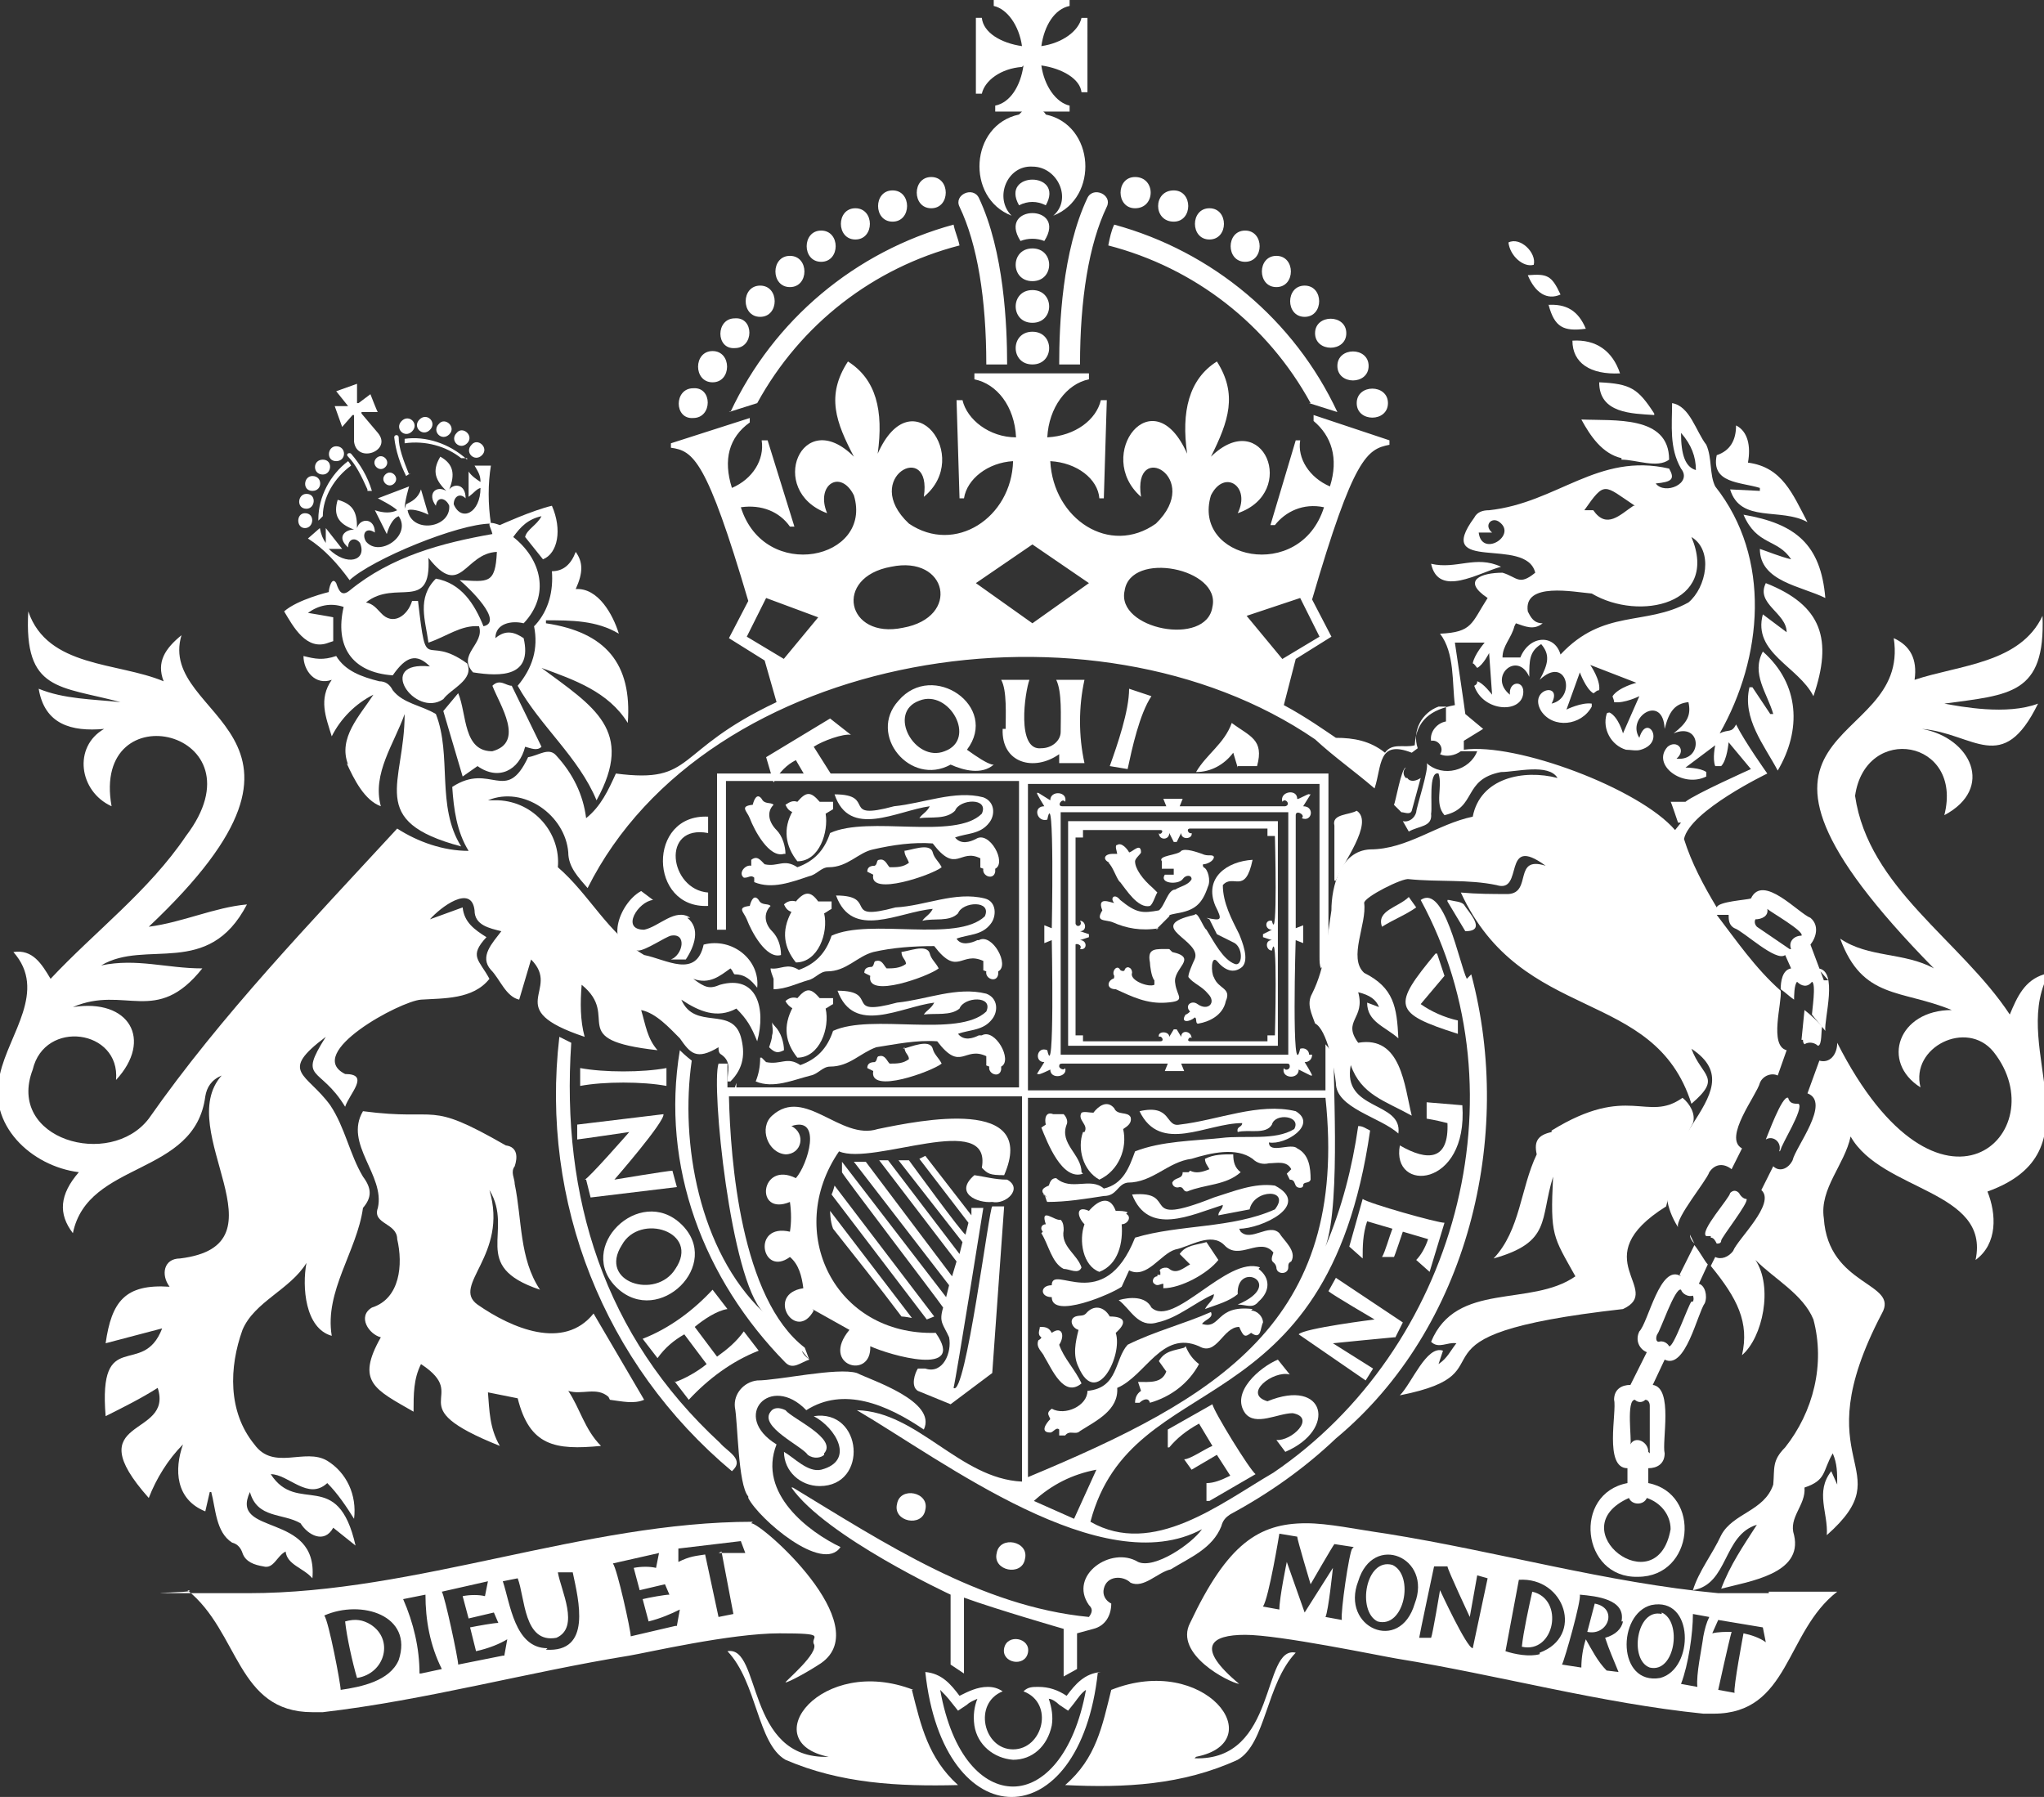
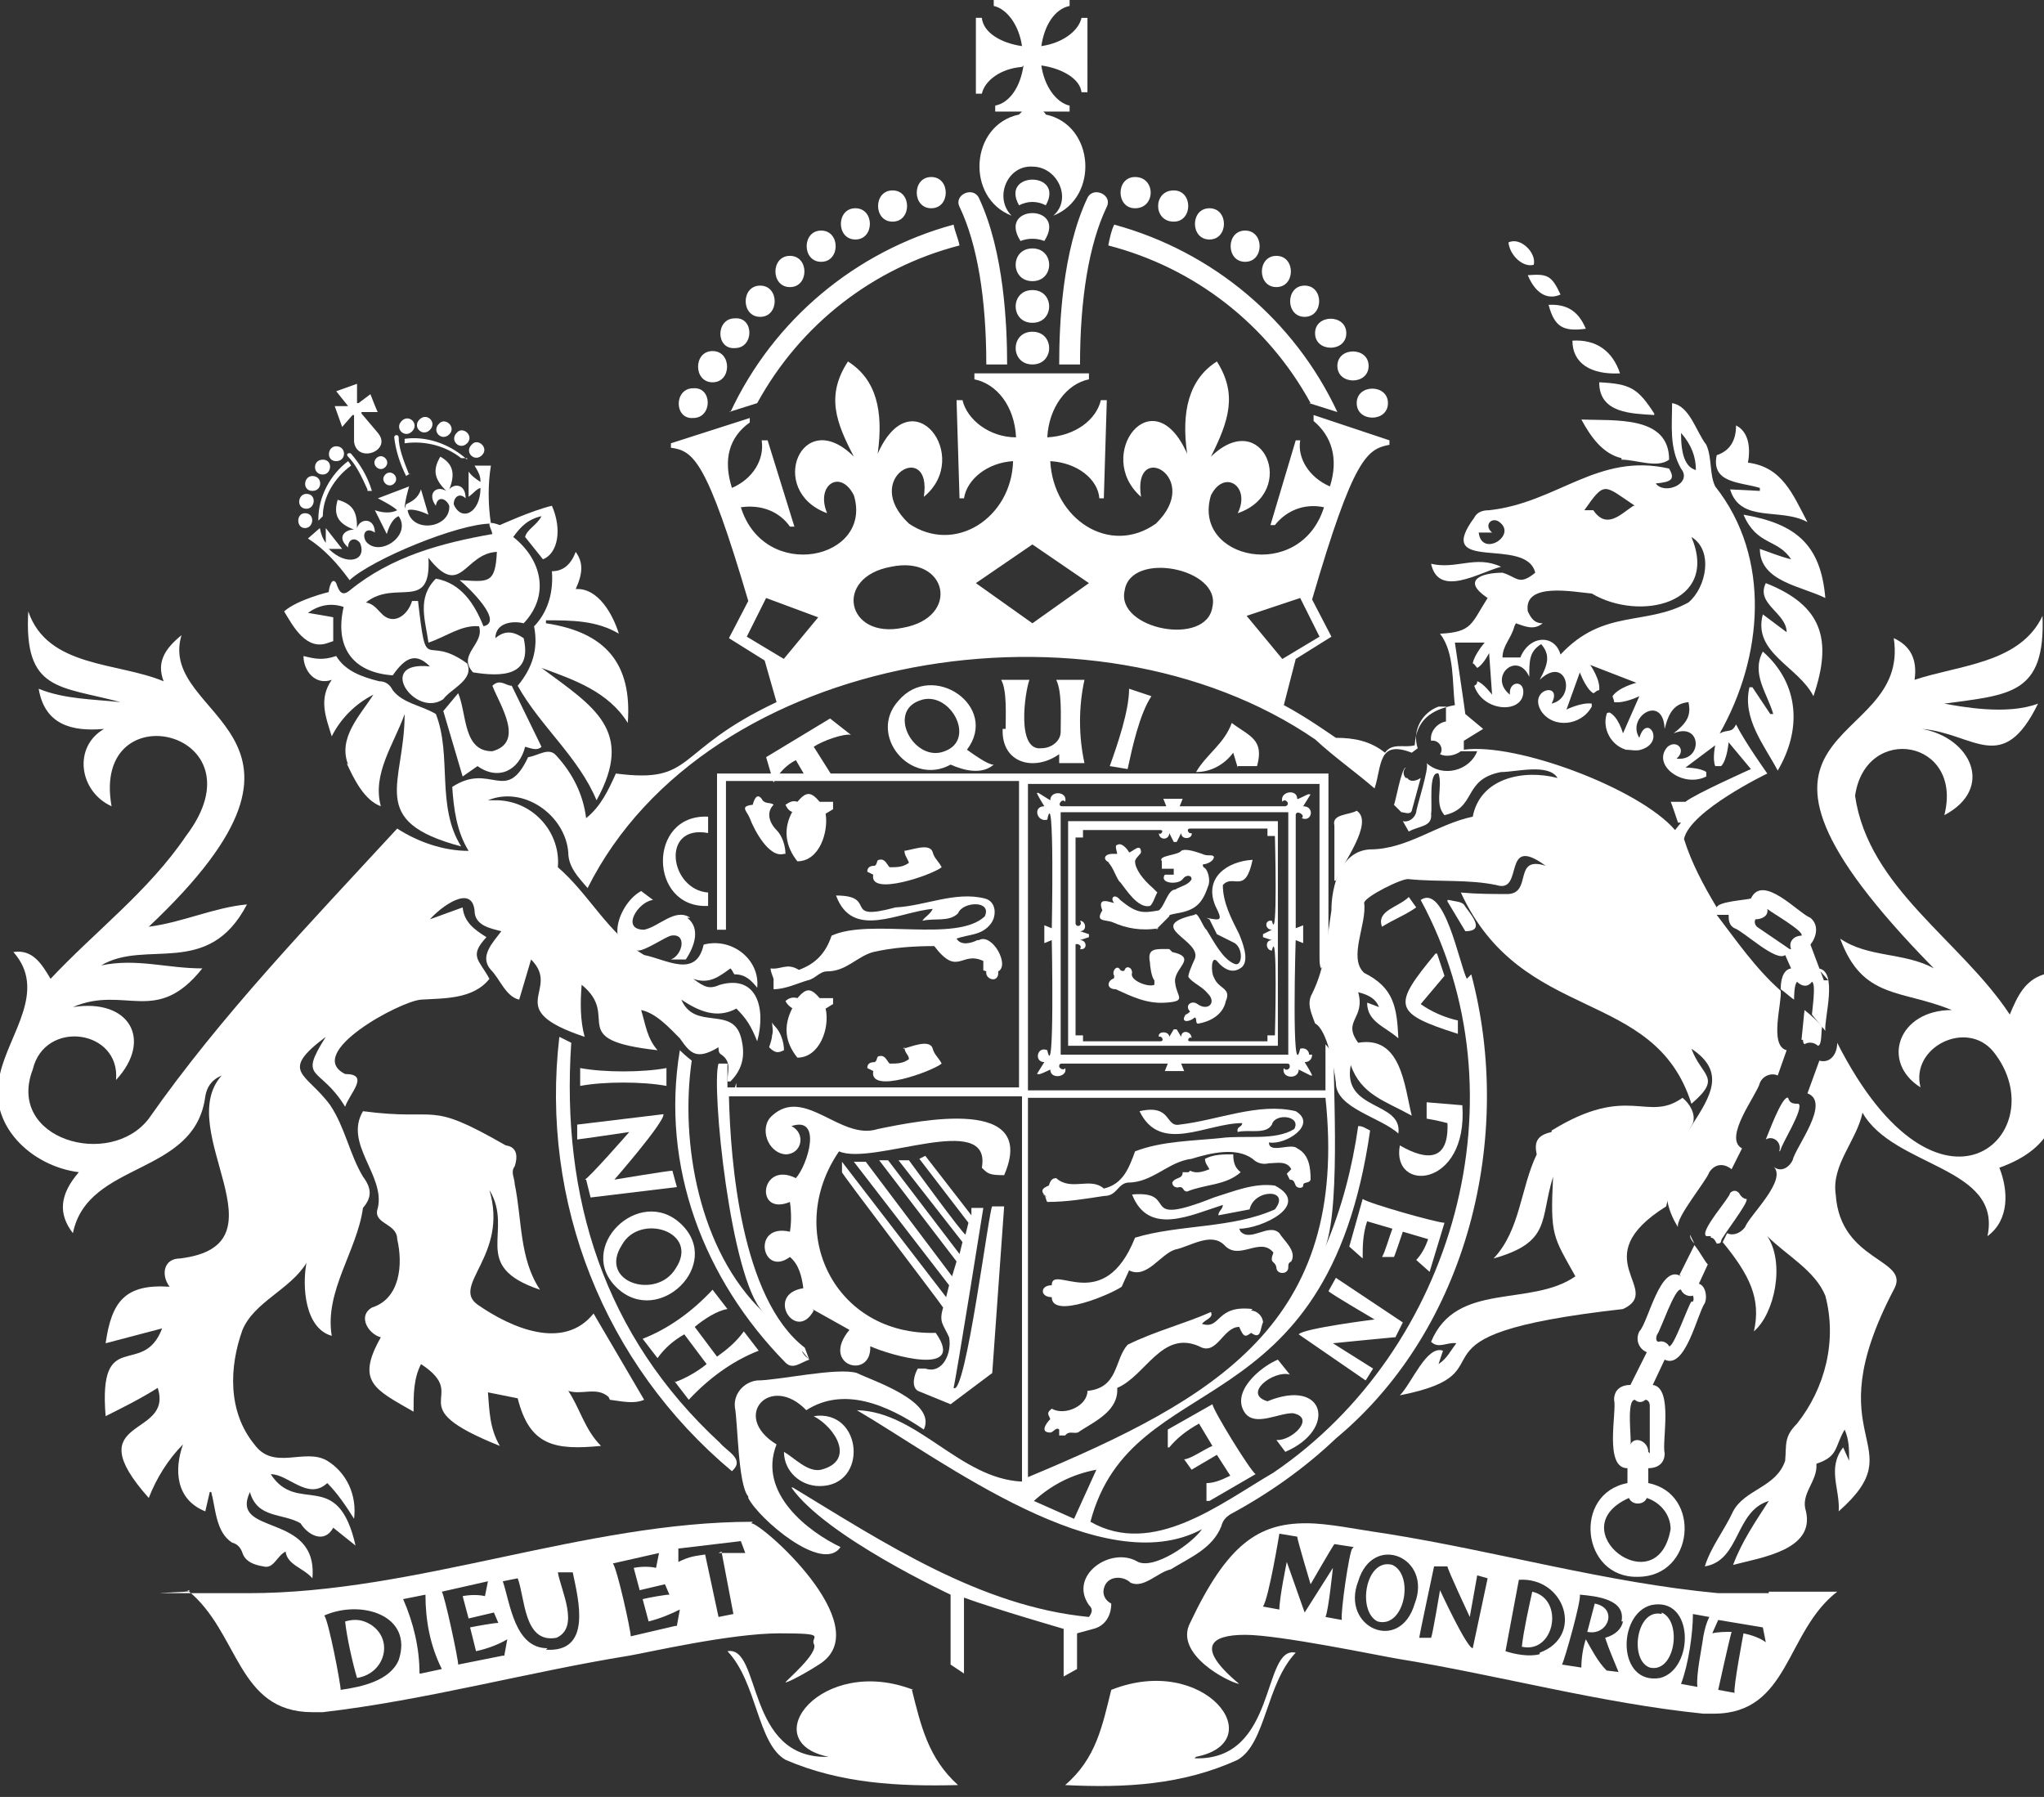
<svg xmlns="http://www.w3.org/2000/svg" id="Layer_1" width="137.4" height="120.8" version="1.1" viewBox="0 0 137.4 120.8">
  <rect x="0" y="0" width="137.4" height="120.8" fill="#333333" stroke="none" />
  <defs>
    <style>
      .st0 {
        fill: #fff;
      }
    </style>
  </defs>
  <path class="st0" d="M122.9,65.9h-.3s-.9-2.4-.9-2.4c.4-.5.6-1.3,0-1.8-.8-.3-3.2-3-4-1.3-.3.1-2.2.2-2.3.6-.9-1.5-1.7-3-2.2-4.6.4-1.9,5.6-4.4,5.6-4.4,0,0-1.5-2.1-2.1-3.3-.3.6-.5.3-1.1.6,2.9-5.1,3.5-11.8-.3-16.6-.4-.8-.2-1.9-.6-2.8-.7-.9-1.1-2.6-2.3-2.8,0,1.5-.2,3,.6,4.4.8,1-1.1,1.8-1.7,1,1.1-.1,1.3-.3.9-1-4.8-1.1-7.5,2.3-12.1,2.8-.4,0-.8.1-1,.5-2.8,3.8,3.5,1.2,4.1,3.7-1.1.9-1.2.3-2.2,0-1.4,0-2.8.5-1,1.7-1.1,1.7-1,2.3-3.2,2.4,1,1.3.8,3.3,1,4.8-1.6.3-2.6,1-2.7,2.7-.7.2-1.5-.2-2,.5-1-.8-2.1-1-3.3-1-.6-.4-2-1.4-3.5-2.2l.8-3.1,2.4-1.5-1.3-2.5c2.8-9.6,3.7-10.1,5.2-10.4v-.3c0,0-5.1-1.7-5.1-1.7v.4c1.2,1,1.7,2.5,1.1,4.4-1.4-.6-2.2-1.9-2-3.1h-.3c0,0-1.7,5.7-1.7,5.7h.3c.7-.9,1.9-1.5,3.3-1.2-1.6,5.1-8.9,3.5-7.6-.8.9-1.8,2.7-.6,1.8,1.2,4.1-1.4,1.7-7.2-1.8-3.8,1.2-2.4,1.8-4.2.4-6.4-1.9,1.2-2.4,3.4-2,6.2-2.3-5.2-6.3.1-3.1,2.9-.6-3.9,4.2-1.3,1,1.8-3.1,2.2-6.9-.3-7.1-4.2,1.8.1,3.2,1.2,3.3,2.5h.3l.2-6.6h-.4c-.3,1.3-1.7,2.4-3.6,2.5.1-2,1.3-3.6,2.8-3.9v-.4h-7.7v.4c1.5.3,2.7,1.8,2.8,3.9-1.8,0-3.3-1.2-3.6-2.5h-.4l.2,6.6h.3c.2-1.3,1.6-2.4,3.3-2.5-.1,3.8-3.9,6.3-7,4.2-3.3-3.1,1.6-5.7,1-1.8,3.3-2.7-.8-8.1-3.1-2.9.4-2.9-.1-5-2-6.2-1.5,2.3-.8,4.1.4,6.4-3.5-3.5-5.9,2.3-1.8,3.8-.8-1.9.9-3,1.8-1.2,1.3,4.3-6,5.9-7.6.8,1.4-.2,2.6.3,3.3,1.3h.3c0,0-1.8-5.8-1.8-5.8h-.4c.2,1.3-.6,2.6-2,3.2-.6-1.9-.2-3.4,1.2-4.4v-.3c0,0-5.3,1.7-5.3,1.7v.3c1.5.2,2.4.8,5.2,10.3l-1.3,2.5,2.4,1.5.8,2.8h0s0,0,0,0c-7,3.3-5.4,5.5-10.8,4.8-.5,1.1-1,2.2-2,3-.2-1.6-.9-3-2-4.2-.5-.6-1.2,0-1.9.1-1.5,3.2-2.5.3-5.1,2,.1,1.5.3,3,1.1,4.3-1.7,0-3.4-.6-4.8-1.5-5.8,6.3-11.8,12.5-16.7,19.5-2.6,3.4-9.6,1.4-7.8-3.3.8-3.4,5.9-2.7,5.6.7,2.5-2.7.9-5.5-2.9-4.9,3.5-1.5,5.6,1.3,8.7-2.6-2.4,0-4.4-.7-6.8-.2,3-1.8,7.2.9,9.8-4.1-2.2.2-4.3,1.2-6.6,1.5,14-13.2.5-13.9,2.2-19.6-1.1.9-1.7,1.8-1.2,3.1-3.1-1.3-7.8-.9-9.1-4.7-.3,5.4,2.1,5,6.2,6.1-1.9-.2-3.8-.2-5.5-.9.4,2.4,2.2,2.9,4.4,2.7-2.1,1.2-1.7,4.2.5,5.2-1.4-7.8,10.4-5.1,5,2-2.5,3.7-6.1,6.4-9.1,9.6-.6-1-1.2-2-2.5-1.8,2.3,2.6-.3,5.5-.9,8.2-.9,3.4,2.1,6.2,5.3,6.6-1.3,1.5-1.4,2.8-.4,4.1,1-4.9,8.2-3.8,8.9-9.2.1-.6.4-1.1,1.1-1.4-3.3,3.7,4.6,11.4-2.8,12.3-1.1,0-1.3,1.1-.7,1.9-3-.2-3.9,1-4.3,3.8l3.8-1c-1.3,3.4-4.3-.2-3.8,5.9,1.2-.6,2.4-1.2,3.5-1.9,1.1,3.4-5.5,1.9-.6,7.4.5-1.3,1.3-2.6,2.3-3.6-.6,1.7-.5,3.7,1.5,4.5l.3-1.3h.1c.3,1.1.3,2.7,1.4,3.4.4.1.6.4.7.7.2.6.8.8,1.4.9.7.2.9-.7,1.5-1,.1.9,1.2,1.1,1.8,1.8.4-4.5-5.6-2.8-4.2-5.8.5,1.8,2.2,1.4,3.4,2.1.5.8,1.6,1.4,2.2.3l1.5,1.2c-1.2-5.3-3.9-2-5.7-4.8,1.2,0,2.5,1.8,3.8.6.7.7,1.3,1.6,1.8,2.4.2-1.6-.5-3.1-1.8-3.9-1.5-.9-3.6.7-4.9-1.1-1.8-2.2-1.7-5.2-.8-7.7.8-1.9,3.2-2.7,4.3-4.5-.3,1.6-.1,4.4,1.7,4.9-.5-3,1.7-5.7,2.1-8.6.6-.7.6-1.3,0-2.1-.9-1.5-1.2-3.3-2.2-4.8-1.6-2.2-3.5-2.2-.3-4.6-1.9,3-.4,1.9,1.3,4.7.3-.9,1.7-2.2,0-2.2-2.8-1.4,3.7-4.9,5.1-5,1.5-.1,3.5,0,4.6-1.4-.7-1.3-1.4-1.5-.2-2.8-.8-.5-1.5-1-1.6-2l-2.2.8c.7-.8,2.8-2.4,3-.6,0,1,1,1.2,1.8,1.4-.6.8-1.5,1.7-.7,2.6.6.6,1,1.8,1.9,2l.8-2.7c2.1,2.1-2.1,3.3,3.6,5.2-.3-1.1-.3-2.3-.2-3.5,2.7,2.2-1.2,3.7,5.1,4.4-.7-.8-.8-1.7-1.1-2.7,1,.2,1.9,1.2,2.6,1.9.7,1,1.1,1.5,2.6.6,0,.2,0,.4.2.5.7.5.4,1.1.4,1.8h.2c.9-.9,1-1.9.7-3-.6-2.1-3.1-.4-4-2.5,1.2.8,2.4,1.3,3.7.6.7.7,1,1.2,1.4,2.2.6-2.2,0-4.5-2.5-3.8-.7.3-1,.2-1.8-.4,1.1.4,1.8-.2,2.5-.7.2.2.2.4.3.4.7,0,1.1.4,1.5.9.2-1.9-1.7-3.4-3.6-2.9-.5,2.3-2.5,1-4,.7-2.4-1.4-3.7-4.1-5.8-5.9.2-2.3-1.6-4.4-4-4.5-.2,0-.4,0-.7,0,2.4-1,5.2,1,5.4,3.5,0,1,.7,1.7,1.3,2.4,8-16,34-20.2,48.9-10,1.3,1.2,2.6,2.1,4,3.3.5-1.5.2-3.3,2.5-2.4l.4-.3c-.4-1.2.3-2.4,1.4-2.8.2,0,.3,0,.5,0v1c-.6.1-1.1.7-1,1.3.5-.1.9.5.6.9.4.2,1,.1,1.4-.2h1.1c-.5,1.3-2.3,1.8-3.4.8.2.3-.7,3-.7,3.3-.1.4-.5.7-.9.6l.4.7c.7-.4,1.6-.3,1.5-1.2.1-.5-.2-2.9.5-2.7.3.9-.3,2,.4,2.8,2.2-.5,1.2-2.4,3.8-2.9,1,0,3.2-.6,3.8.4-2.3-.6-5.2,0-5.7,2.6-2.4.5-4.4,2.2-6.9,2.2-2,.1-2.6,2.5-2.6,4.1-.3,1.9-.4,3.8-1.3,5.6-.4.7,0,1.4.2,2,.8.4,1.3,3,1.4,4,0,1.7,3,2.3,4.2,3.4.3-2.2-3.8-1.5-3.2-4.6.7,2,2.3,2.4,4.1,3.4-.5-2-.7-5.4-3.6-4.9-1.1-1.5.5-1.6,0-3.4.8.2,1.2.5,1.4,1l-.8-.3c0,1.3,1.2,1.6,2.1,2.4-.1-2.1-.3-3.4-2.3-4.4-1.1-1,.2-3.3,0-4.7,0-.4,2.6-1.7,3-1.6,2,.2,4,0,5.9.4,1.9.6.3-3.5,3.3-1.3-2.2-.7-.9,1.8-2.5,1.9-1.1,0-2.1,0-3.2-.1,4.1,8.9,13,6.3,15.5,14.2,2.1-1.8.7-1.8,0-3.7,4.7,3.1-4.3,6.6-.9,12-.2-.6,1.9-3.1,2.1-3.7.4-.6,1-.6,1.5-.2l.7-1.4c-1.3-.7,1-3.6,1.2-4.4.2-.5.8-.7,1.2-.5l.6-1.7c-1.2-.3-.3-3.2-.4-4-1.7-1.5-3-3.4-4.3-5.1h.8c0,.3,0,.7.4.9.6.2,2.8,2.3,3.4,1.8l.4.9c-.6.1-.7.9-.7,1.4.3.2.6.5.9.7,0-.2,0-1,.2-1.2.3.3.7.4,1,0,.3.1,0,2,0,2.2.3.4.6.7.9,1.1-.1-.8.9-4.1-.5-4.2h0,0ZM99.4,35.8h.9c-.6-.5,0-1.1.5-.7,1.2.9-1.2,2.4-1.4.7h0ZM52.7,44.3l-2.5-1.5,1.3-2.6,3.5,1.3-2.4,2.9s0,0,0,0ZM60.7,42.2c-3.8.8-4.7-3.4-.8-4.1,3.8-.8,4.7,3.4.8,4.1ZM69.4,41.9l-3.8-2.7,3.8-2.6,3.8,2.6-3.8,2.7ZM81.5,40.8c-.4,2.7-6.5,1.5-5.9-1.1.4-2.7,6.5-1.5,5.9,1.1h0ZM83.8,41.4l3.6-1.2,1.3,2.6-2.5,1.5s-2.4-2.9-2.4-2.9ZM113,29.1c.7.8,1,1.6,1,2.5-.7-.2-1-1-1-2.5ZM109.8,34c-.9.6-1.8,1.6-2.7.3h-.6c1.4-2,1.3-1.7,3.4-.3h0ZM101.9,41.9c.6.2,1.2.5,1.8,0-.6,0-.8-.4-1-.8-.3-2,3.1-1.3,4.3-1.2,3.2,1.9,8.6.7,6.7-3.8,1.5.9,1,3.4-.2,4.4-2.9,1.6-5.7.4-8.6,3.5-.4-1.4-2.1-1.3-2.7.2h-1.2c0-.8.6-1.3.8-2.1h0ZM113,55.3l-.4.5c-2.4-2.8-10.7-5.9-14.2-5.4v-.6c0,0,0,0,0,0l1.3-.8-1.2-1c0-.1-.7-4.8-.7-4.8h2c0,0-.7.8-.8,1.4.1,0,.2.2.3.3.4-.2.8-1,.8-1l.2,2.8s-.6-.8-1-.9c0,.1,0,.2-.2.3.6,1.8,3.3,1.9,3.3.4,0-.8-1-.7-.9.2-1.5-1.2.5-3,1.3-1.2,0-1.1,0-1.7.8-2.2.6.7.5,1.3-.1,2.4,1.8-1.7,2.5,1.2.8,1.6.8-1.5-1.6-1-.7.5.8,1.2,2.7,1,3.4-.3,0,0,0-.2,0-.2-.7-.1-1.7.4-1.7.4l.9-2.5s.4,1.1.9,1.4c.1,0,.2-.2.4-.2.1-.7-.6-1.7-.6-1.7l3.1,1.2s-1.2.3-1.6.9c0,.1.1.2.1.4.7.1,1.7-.4,1.7-.4l-1.1,2.5s-.3-1.1-.9-1.4c0,0-.2,0-.2.1-.3,1,.3,2.1,1.3,2.4.3,0,.7.1,1,0,1.7-.5.4-2.5-.1-.8-.9-1.4,1.6-3,1.7-.6.3-1.2.7-1.7,1.6-1.8.2.9-.1,1.4-1,2.1,1.9-.8,2,1.9.2,1.7.7-.6,0-1.3-.6-.8-1.1,1.2,1,2.8,2.6,2,0,0,0-.2,0-.3-.4-.3-1.4-.3-1.4-.3l2-1.5s-.2.9,0,1.4c.2,0,.3,0,.4,0,.4-.4.5-1.6.5-1.6l1.5,1.8s-3.8,1.7-4.4,2.2h-1c0-.1.5,1.4.5,1.4h0ZM121.1,62.9c-.5,0-.9.4-.7.9,0,0,0,0-.1,0l-2.2-1.5c-.1-.1-.2-.3-.1-.5.4,0,.9-.2.8-.7.2.2,2.5,1.5,2.3,1.8h0Z" />
  <path class="st0" d="M94.5,52.3c-.2-.2-.2-.5,0-.7-.3,0-.7,2.4-.8,2.5.2.2.3.3.5.5.2,0,.6.2.7-.1l.6-2.2c-.3.2-.7.3-.9,0,0,0,0,0,0,0ZM61.4,113.6c-6.2-2.4-10.7,3.5-5.7,4.5-5.6.2-4.5-7.5-6.8-7.1,2,2.1,2,6.2,3.9,7.3,3.7,1.6,7.6,1.8,11.6,1.7-2-1.8-2.5-4-3.1-6.4h0ZM80.4,118.1c5.1-1,.6-7-5.7-4.5-.6,2.4-1,4.6-3.1,6.4,4,.2,7.9,0,11.6-1.7,1.9-1.1,1.9-5.1,3.9-7.2-2.3-.5-1.2,7.3-6.8,7.1h0ZM121.2,69.9c0,.1,0,.2.1.3.3-.2.7-.1.9.1.3,0,.2-1.1.3-1.3-.4-.4-.8-.8-1.2-1.1l-.2,2s0,0,0,0ZM119.7,77.3c0-.3,1.6-2.8,1.2-3.1-.3,0-.6,0-.7-.4-.4-.2-1.4,2.6-1.5,2.8.5-.3,1.1.2.9.8,0,0,.1,0,.1-.2,0,0,0,0,0,0Z" />
-   <path class="st0" d="M137.4,65.5c-1.3.4-1.8,1.5-2.3,2.7-3.3-5-9.5-8.5-10.4-14.7.7-4.9,7.3-3.8,6,1.3,3.4-1.8,1.8-5.2-1.5-5.8,3.5.3,5.4,3.2,7.8-1.7-2.1.8-5.2.2-6.3,0,4.4-.6,6.8-.6,6.6-5.9-1.5,3.2-5.6,3.3-8.6,4.3.2-1.4-.3-2.3-1.4-2.8,1.2,7.8-13.9,5.3,2.7,22.2-2-1.1-4.4-.7-6.3-2,1.5,4.1,4.1,3.4,7.5,4.8-3.6,0-4.8,3.5-2.1,5.2-.7-2.7,3.1-4.6,4.9-2.4,4.3,5.4-3.6,13-10.5-.6,0,.8-.5,1.4-1.2,1.2l-.8,2.2c1.6.6-.8,3.6-1,4.5-.3.6-.9.8-1.3.4l-.8,1.6c1,.9-1.6,3.3-1.9,4.1-.3.4-.8.6-1.2.4l-.3.6h0c1.8,2.2,2.6,3.8,2.1,6,1.4-1.2,2.1-4.6.9-6.4,1.3,1.3,3.2,2.3,3.9,4,.8,3,0,6.2-1.9,8.6-.9.9-.7,1.4-.8,2.5-.6,1.8-2.7,1.9-3.5,3.4-.6,1.3-1.5,2.4-1.9,3.7,2.4-.4,2-3.7,4.3-4.4-.9,1.4-1.8,2.7-2.4,4.3,1.9-.5,5.5-1,4.9-3.6-.4-1.2.8-2,.7-3.2,1.5-.5,1.2-1.1,1.9-2.3.3.7.3,1.3.3,2.1l-.4-.9c-1.1,1.4-.2,2.8-.3,4.3,5.2-4.6-1.7-4.6,3.7-14.9,1.2-2.1-3.6-1.8-3.9-6.4-.3-2,1.4-3.6,1.8-5.5,2.1,3.7,9.4,3.6,8.4,8.3,1.5-1.1,1.4-3.1.8-4.6,7.5-2.7,1.6-9.5,4-14.4h0Z" />
+   <path class="st0" d="M137.4,65.5c-1.3.4-1.8,1.5-2.3,2.7-3.3-5-9.5-8.5-10.4-14.7.7-4.9,7.3-3.8,6,1.3,3.4-1.8,1.8-5.2-1.5-5.8,3.5.3,5.4,3.2,7.8-1.7-2.1.8-5.2.2-6.3,0,4.4-.6,6.8-.6,6.6-5.9-1.5,3.2-5.6,3.3-8.6,4.3.2-1.4-.3-2.3-1.4-2.8,1.2,7.8-13.9,5.3,2.7,22.2-2-1.1-4.4-.7-6.3-2,1.5,4.1,4.1,3.4,7.5,4.8-3.6,0-4.8,3.5-2.1,5.2-.7-2.7,3.1-4.6,4.9-2.4,4.3,5.4-3.6,13-10.5-.6,0,.8-.5,1.4-1.2,1.2l-.8,2.2c1.6.6-.8,3.6-1,4.5-.3.6-.9.8-1.3.4c1,.9-1.6,3.3-1.9,4.1-.3.4-.8.6-1.2.4l-.3.6h0c1.8,2.2,2.6,3.8,2.1,6,1.4-1.2,2.1-4.6.9-6.4,1.3,1.3,3.2,2.3,3.9,4,.8,3,0,6.2-1.9,8.6-.9.9-.7,1.4-.8,2.5-.6,1.8-2.7,1.9-3.5,3.4-.6,1.3-1.5,2.4-1.9,3.7,2.4-.4,2-3.7,4.3-4.4-.9,1.4-1.8,2.7-2.4,4.3,1.9-.5,5.5-1,4.9-3.6-.4-1.2.8-2,.7-3.2,1.5-.5,1.2-1.1,1.9-2.3.3.7.3,1.3.3,2.1l-.4-.9c-1.1,1.4-.2,2.8-.3,4.3,5.2-4.6-1.7-4.6,3.7-14.9,1.2-2.1-3.6-1.8-3.9-6.4-.3-2,1.4-3.6,1.8-5.5,2.1,3.7,9.4,3.6,8.4,8.3,1.5-1.1,1.4-3.1.8-4.6,7.5-2.7,1.6-9.5,4-14.4h0Z" />
  <path class="st0" d="M115,83.2c.2,0,.3.2.4.4.1,0,.3,0,.3-.2,0-.2,1.9-2.6,1.7-2.8-.2,0-.4-.2-.5-.4-.2-.2-.4-.2-.6,0,0,.3-2.1,2.6-1.6,2.9,0,0,.2,0,.3,0h0ZM113.9,83.6v.2c0,0,.1,0,.1,0h-.1c0,0,0,0,0,0ZM41,94.1c.8.1,1.6.3,2.3,0l-3.4-5.8c-2,2.5-5.5,1-7.8-.6-1.8-1.3,2.1-3.3.8-7.7,1.7,2.8-1.4,5.1,3.4,6.7-1.4-2.1-1.2-4.7-1.7-7.1,0-.4-.3-.8,0-1.2.2-.6.2-1.3-.6-1.4-5.4-3.1-4.3-1.6-9.6-2.3-1.3,2.2,1.5,4.3,1,6.5-.4,1.1,1.3,1,1.3,2.1.4,1.7.2,4-1.7,4.6-1,.6-.2,1.8.6,2-1.7,3-.4,3.5,2.2,5,0-1.2,0-2.2.5-3.2,3.5,2.3-1.7,2.7,5.3,5.5-.7-1.2-.7-2.4-.8-3.6l2,.4c.8,3.2,2.5,3.5,5.6,3.2-1.1-1.1-1.4-2.5-2.2-3.7.9.3,1.9-.3,2.7.4h0ZM104.3,76.1c-.9.2-1.2.6-1,1.5-1.1,2.3-1.1,5.1-2.9,7,3.9-1.1,3.1-2.6,4-5.5-.2,4,0,4,1.5,6.7-3,2.1-8,.3-9.7,4.4.5.5,1.1,0,1.7.1-.4.5-.6,1-1.2,1.4l.3-.9c-1.1-.4-2.1,2.2-2.9,3,8.1-1.6-1-4,15-5.8,2.8-1.3-2.7-3.4,2.9-6.9.5-1.9.8-3.8,1.8-5.6.2-.6-.2-1.3-.7-1.7-2.4,1.7-3.6-1-8.8,2.2h0ZM22.4,43.1v-1.6c.1,0-1.7-.3-1.7-.3.7-.5,1.5-.7,2.4-.4-.6,2.6.5,4.4,3.3,4.6.9-1.3,1.6-1.5,2.5-.6-3.7-.4-1,3.5.9,2.2.5-.7,2.1-1.3,1.6-2.4-2.9-2.1-2.7,1-3.3-4.2h-.4c-.3,1-1.3,1.7-2.1.8-.3-.3-.5-.6-1-.7,2-1.6,4.4.7,4.2-3,2.2,2.8,2.4-.3,4.6-.4-.1,2.2-.6,2-2.5,1.9.6.5,3,2.8,1.6,3.1-.6-1.5-1.5-2.9-3.2-3.2-1.3,1.3-.7,2.8-.5,4.3,1.2-.4,2.2-1.2,3.4-1.1.4,1.2-1.5,1.9-.4,3.1,1.9.3,4,.3,3.4-2.3-.6-.4-1.2-.6-1.9,0,0-1,1.1-1.2,1.9-1,1.8-1.9,1.2-4.3-.7-5.8.5-.7,1-1.2,1.9-1.4-.3.6-1,.9-1.1,1.4l1.2,1.5c1-.4,1.3-2,.6-3.6-1.3.3-3.5,1.3-3.5,1.3-1.1-.4-.6.1-.5.6-3.4.6-6.8,1.5-9.6,3.8-.5.4-.7.1-.9-.5-.3-.5-.5.4-.5.6,0,0-2.1.5-3,1.3.6,1,1.5,2.7,3,2.1,0,0,0,0,0,0Z" />
  <path class="st0" d="M35.9,42.1c.3,1.5-.1,2.8-1.1,4,1.5,2.7,4.1,4.8,5.3,7.7,2.6-4.7-.2-6.3-3.7-8.9,2.2.8,4.5,1.6,5.8,3.7.3-4-1.5-6.1-5.5-6.7v-.2c1.7,0,3.4,0,4.9.9-.4-1.3-1.4-3.1-2.9-3,.5-1.1.5-1.8,0-2.5-.3.8-.8,1.3-1.6,1.3.1,1.3-.2,2.6-1.1,3.6h0,0ZM23.3,51.3c.5,1.1,1.2,2.5,2.3,2.9-.6-2.2.9-4.2,1.6-6.2,0,4.7-2.6,7.2,3.8,8.9-1.7-2.7-.6-6.1-1.7-8.9-1-.6-2.2-.7-2.9-1.6-.2-.4-.5-.6-.9-.6-1.2-.3-2.3-.7-2.9-1.7-.9.3-1.4.2-2.2,0,0,1,.8,2,1.9,1.6-.9,1.3-.4,2.5,0,3.8.6-1.2,1.6-2.2,2.8-2.8-.9,1.4-2.4,2.9-1.7,4.7h0ZM49.2,98.9c.9-.8-.3-1.3-.8-1.9-7.8-7.2-10.7-16.5-10-26.9l-.8-.4c-1.3,11.1,3,22,11.6,29.2h0ZM118.7,39.2c-.7,1.4,1.4,2,1.4,3.3l-1.6-1.2c-.7,2.6,2.4,3.5,3.4,5.5,1.3-3.8.6-6.1-3.2-7.6,0,0,0,0,0,0ZM33.2,50.5c-2.1.1-1.8-2.5-2.4-3.9l-1,1.2,1.3,4.4,1-.7c1.4,1,2.8.3,3.2-1.3.4.1.8.3,1.1,0l-2-4.1c-.4,0-.8-.5-1.3,0,.5,1.3,2.2,3.8,0,4.4ZM118.3,32.8v.2s-2-.1-2-.1c.7,2.3,3.4,1.2,5.2,2.2-1-1.9-1.7-3.7-4-4,.2-1.1,0-2.1-.8-2.5,0,1-.4,1.7-1.3,2-.4,1.9,1.6,1.8,2.9,2.2h0ZM117.8,46.2h-.2c-.5,2.1,1,3.9,1.9,5.6,1.6-2.7,1.5-5.8-1-8-.8,1.5.3,2.8.7,4.2h-.2c0,0-1.2-1.8-1.2-1.8h0ZM117.2,34.6c.9,2.1,2.3,1.6,3.2,3-.8-.2-1.5-.5-2.1-.7,0,2.2,2.8,2.5,4.4,3.3-.3-3.6-2-5-5.5-5.6ZM109,30.9c1,0,2.4.6,3.2,0,0-3-3.7-2.6-5.9-2.7.6,1.1,1.4,2.3,2.7,2.6h0ZM98.3,74.3l-2.4-.2v1.1c.6.1,1,.2,1.4.3.1,2.5-1.3,2.6-3.2,1.5-.6,3.2,4.6,2.9,4.2-2.7h0ZM96.5,64.1c-2.9,3.5-2.9,4,1.5,5.4v-.9c-.9-.2-1.8-.6-2.5-1.1l1.6-1.9-.5-1.5h0ZM83.2,51.5h1.3c.5-1.8-.5-2-1.7-2.9-.5,1.4-1.7,2.1-2.4,3.3,1,0,1.9-.5,2.5-1.3l.3,1h0ZM89.8,59.2c.4-1.1,2.6-3.9,1.4-4.7-.5.3-1.7.2-1.5,1,0,1.2,0,2.4,0,3.7h.1s0,0,0,0ZM111.2,28v-.2c-1.1-1.7-1.6-2-3.7-2.1,0,2.1,2.2,2.1,3.7,2.2ZM105.7,22.9c0,1.5,1.2,2.3,3.2,2.2-.5-1.5-1.6-2.3-3.2-2.2h0ZM100.9,38.1c-1.7-.8-3,.2-4.7-.2.5,2.3,3.2.6,4.7.2h0ZM104.1,20.5c.4,1.5,1,1.8,2.5,1.6-.5-1.2-1.3-1.7-2.6-1.6h0ZM104.9,19.8c-.6-1.3-.9-1.4-2.2-1.3.5,1.2,1.3,1.7,2.2,1.3ZM97.3,60.6l1.2,2c1.5,0,.2-1.3-.1-1.8-.2-.2-.6-.2-1-.3h-.1c0,.1,0,.1,0,.1ZM92.9,62.3c.8-.5,1.6-.8,2.3-1.3l-.5-.7c-.7.7-2.2.9-1.8,2,0,0,0,0,0,0ZM103.1,17.8c.2-.8-.9-1.9-1.7-1.5.1.9,1,1.7,1.7,1.5ZM25.9,31.4c.4-.4-.2-1-.6-.6-.4.4.2,1,.6.6ZM26.5,32.5c.4-.4-.2-1-.6-.6-.4.4.2,1,.6.6Z" />
  <path class="st0" d="M23.5,27.3h-1c0,0,.5,1.4.5,1.4l.7-.8h.1c0,0,0,1.8,0,1.8.2,1.5,2.6.6,1.6-.6l-1.1-1.3s0,0,0-.1h1.1c0,.1-.5-1.2-.5-1.2l-.8.6s0,0-.1,0v-1.3c0,0-1.4.5-1.4.5l.8,1s0,0,0,.1ZM20.6,34.2c.6,0,.7-1,0-1-.6,0-.7,1,0,1ZM20.5,35.5c.6,0,.7-1,0-1-.6,0-.6,1,0,1ZM22.6,31c.7,0,.7-1,0-1-.6,0-.7,1,0,1h0ZM21,33c.7,0,.7-1,0-1-.6,0-.7,1,0,1h0ZM27.2,34.2c0-.5.3-1.5.3-1.5l-2.1.8s1,.5,1.3.8c-.4.2-.9.2-1.5,0l.8,1.6c.2-.7.5-1.1.8-1.2.9,1.3-1.3,2.8-2.2,1.7-.3-.5,0-1,.6-.6,0-1-1-1-1.2-.3,0-1-.2-1.6-1.3-1.9-.3,1,0,1.6,1.1,2-.6,0-1.2.5-.4,1.2,0-.6.5-.7.8-.3.5,1.2-.9,1.6-2.1.4.3,0,.5,0,.9,0l-1.1-1.4c0,.5,0,.8,0,1-.2-.3-.3-.5-.4-1l-.8.7c1.1.7,2,1.7,2.8,2.8,1.5-1.4,7.3-3.8,9.5-3.8-.2-1.3-.2-2.7,0-3.9h-1.1c.3.5.4.7.4,1.1-.3-.2-.6-.4-.8-.7v1.7c.4-.3.5-.5.8-.6,0,1.7-1.3,2.3-1.8,1.1,0-.5.4-.8.8-.4,0-1-.8-1-1.1-.6.4-1,.3-1.7-.6-2.2-.6,1-.3,1.6.4,2.3-.7-.4-1.3.2-.7,1,.1-.7.7-.5.9,0,.1,1.5-2.5,1.9-2.8.3.2-.1.8,0,1.4.3l-.5-1.7c-.2.6-.6.8-1,1h0ZM54.6,88l2.5,1.4c-2,2.4,1.5,3.4,1.4,1.1,1.3.6,6.5,2.1,4.4-.9-6.8.2-10.2-6.8-6.5-12.2,2.3,1,10.3-2.8,9.6,1.1.4.4.5.5,1.5.5,2.3-5.3-5.6-3.7-8.5-3.1-2.5.8-4.9-2.9-7.1-.9-.9.8-.3,2.5.9,2.6,1.1,0,1.4-1.4.4-1.9,2.1-.7,1.1,2.6.3,3.5-2.4-1.2-2.8,2.6-.4,1.6.1.7.1,1.4,0,2-2.6-.6-1.9,3.1,0,1.7.6.5.8,1.3.9,2.1-2.6.4-.5,3.7.7,1.5h0Z" />
  <path class="st0" d="M62.1,92h-.4c-.2.3-.5,1.2,0,1.5l2.2.9,2.8-2.1.8-11.2h-.8c-.2,0-1.8,12.9-2.6,12.2.2-.8,2-12.1,2-12.1h-.8c0-.1,0,.5,0,.5l-3.1-4-.4.2,3.3,4.3-.2.8c-.3-.2-3.5-4.6-3.8-5h-.7c0,0,4.3,5.5,4.3,5.5l-.2.8-4.8-6.3h-.6l5.2,6.8-.3,1-5.8-7.7h-.8l6.4,8.3-.2.8-7-9.1v.7c-.1,0,6.4,8.5,6.8,9.1-.3,1,0,1.1.4,2,.2,1-.4,2.5-1.6,2.1h0Z" />
-   <path class="st0" d="M62.8,88.5l-6.7-8.8s-.1.4-.2.6l6.4,8.4.5-.2h0ZM56,82.6c1.5,1.9,3.1,3.9,4.6,5.9.2,0,.7.1.7.1l-5.5-7.2s0,.7.2,1.2c0,0,0,0,0,0ZM67.7,79.3c-.8,0-1.5-.2-2.2-.3-1.4,1.2.2,1.9,1.2,1.8.9.2,2.1-.9,1-1.5ZM67.5,110.8c-.2,1,1.4,1.3,1.6.3.2-1-1.4-1.3-1.6-.3ZM68.9,104.8c.3-1.2-1.7-1.6-1.9-.4-.3,1.2,1.7,1.6,1.9.4h0ZM62.2,101.5c.3-1.2-1.7-1.6-1.9-.4-.3,1.2,1.7,1.6,1.9.4h0ZM73,113.6c-.8,4.4-2.9,6.5-4.9,6.5s-4.1-2-4.9-6.5c.2.2.5.5.8.9l.4.5.6-.4c.2-.2.5-.3.7-.4-.2.5-.3,1.1-.2,1.8.2,1.3,1.3,2.2,2.6,2.3,1.3,0,2.3-.9,2.6-2.3.1-.6,0-1.2-.2-1.8.2,0,.5.2.7.4l.6.4.4-.5c.3-.4.5-.7.8-.9M74,112.4c-1.1.1-1.7.8-2.3,1.6-.6-.4-1.2-.6-1.9-.6-.4,0-.7,0-1,.3,2.1.8,1.3,3.9-.7,3.9s-2.7-3.1-.7-3.9c-.3-.2-.6-.3-1-.3-.7,0-1.3.3-1.9.6-.6-.8-1.2-1.5-2.3-1.6.6,5.6,3.2,8.4,5.8,8.4s5.2-2.8,5.8-8.4h0ZM55.4,97.7c.9-1-2.1-2.3-2.6-2.9-.4-.2-.8-.2-1,.1-.8,1,2.1,2.3,2.5,2.9.4.3.9.2,1.1,0h0Z" />
  <path class="st0" d="M55.1,99.9c3.3,0,2.9-5.2-.4-4.7,1.5.8,2.8,3,.5,3.6-.9.2-1.8-.8-2.5-1.2,0,1.3,1.1,2.3,2.4,2.3,0,0,0,0,0,0Z" />
  <path class="st0" d="M50.3,100.7c.7,1.4,5,5.1,6.2,3.3-2.1-1-5.6-3.6-4.3-6.9-3.1-1.9-.4-4.8,2-2.3,2.5-1.6,5.4-.4,7.9,1.3.9-1.9-3.5-3.3-4.5-3.8-1.3-.4-5.3.5-6.7.5-.9.1-1.6.9-1.5,1.8.2,1,.2,5.2.9,6h0ZM88,27.1l1.9.6c-2.9-6.2-8.4-10.8-15-12.6-.2.4-.3.9-.4,1.4,5.8,1.5,10.7,5.3,13.6,10.6h0ZM49,27.7l1.9-.6c2.9-5.3,7.8-9.1,13.6-10.6-.1-.5-.3-.9-.4-1.4-6.6,1.8-12.1,6.4-15,12.6h0,0ZM83.7,17.6c1.3,0,1.3-2.1,0-2.1-1.3,0-1.3,2.1,0,2.1ZM78.9,14.9c1.3,0,1.3-2.1,0-2.1-1.4,0-1.4,2.1,0,2.1ZM76.3,14c1.4,0,1.4-2.1,0-2.1-1.3,0-1.3,2.1,0,2.1ZM81.3,16.1c1.3,0,1.3-2.1,0-2.1-1.3,0-1.3,2.1,0,2.1ZM85.8,19.3c1.3,0,1.3-2.1,0-2.1-1.3,0-1.3,2.1,0,2.1ZM91.2,27.1c0,1.3,2.1,1.3,2.1,0,0-1.3-2.1-1.3-2.1,0ZM89.9,24.6c0,1.3,2.1,1.3,2.1,0,0-1.3-2.1-1.3-2.1,0ZM87.7,21.3c1.3,0,1.3-2.1,0-2.1-1.3,0-1.3,2.1,0,2.1ZM88.4,22.4c0,1.3,2.1,1.3,2.1,0,0-1.3-2.1-1.3-2.1,0ZM55.2,17.6c1.3,0,1.3-2.1,0-2.1-1.3,0-1.3,2.1,0,2.1ZM53.1,19.3c1.3,0,1.3-2.1,0-2.1-1.3,0-1.3,2.1,0,2.1ZM46.6,28.1c1.3,0,1.3-2.1,0-2-1.3,0-1.3,2.1,0,2ZM57.5,16.1c1.3,0,1.3-2.1,0-2.1-1.3,0-1.3,2.1,0,2.1ZM49.4,23.4c1.3,0,1.3-2.1,0-2-1.3,0-1.3,2.1,0,2ZM47.9,25.7c1.3,0,1.3-2.1,0-2.1-1.3,0-1.3,2.1,0,2.1ZM62.6,14c1.3,0,1.3-2.1,0-2.1-1.3,0-1.3,2.1,0,2.1ZM51.1,21.3c1.3,0,1.3-2.1,0-2.1-1.3,0-1.3,2.1,0,2.1ZM60,14.9c1.3,0,1.3-2.1,0-2.1-1.3,0-1.3,2.1,0,2.1ZM71.2,24.5h1.4c0-4.4.6-8.1,1.8-10.6.4-.8-.9-1.4-1.3-.6-1.7,3.6-1.9,8.5-1.9,11.2,0,0,0,0,0,0ZM66.3,24.5h1.4c0-2.6-.2-7.6-1.9-11.2-.4-.8-1.7-.2-1.3.6,1.2,2.5,1.8,6.2,1.8,10.6h0ZM69.4,24.5c1.5,0,1.5-2.2,0-2.2-1.5,0-1.5,2.2,0,2.2ZM69.4,21.7c1.5,0,1.5-2.2,0-2.2-1.5,0-1.5,2.2,0,2.2ZM69.4,18.9c1.5,0,1.5-2.2,0-2.2-1.5,0-1.5,2.2,0,2.2ZM68.6,16.2c.5-.2,1.1-.2,1.6,0,1.6-2.5-3.2-2.5-1.6,0Z" />
  <path class="st0" d="M70.3,13.8c1.3-2.3-3.1-2.3-1.8,0,.6-.3,1.2-.3,1.8,0h0Z" />
  <path class="st0" d="M68.8,4.4c-.2,1.4-.9,2.5-1.9,2.7v.4h1.8c0,0-.2.2-.2.2-3.3.7-3.6,5.6-.5,6.8-1.2-1.2-.3-3.4,1.4-3.3,1.7,0,2.7,2.2,1.4,3.3,3.1-1.2,2.8-6.1-.5-6.8,0,0-.1-.2-.2-.2h1.8v-.4c-.9-.2-1.7-1.3-1.9-2.7,1.4.2,2.6.9,2.7,1.8h.4V1.2h-.4c-.2.9-1.3,1.7-2.7,1.9.2-1.4.9-2.5,1.9-2.7V0h-5.1v.4c.9.2,1.7,1.3,1.9,2.7-1.4-.2-2.6-.9-2.7-1.9h-.4v5.1h.4c.2-.9,1.3-1.7,2.7-1.8h0ZM113.9,83.6h0l-.3-.6c0,.2.1.4.3.6ZM113,85.8c-1.4-.9-2.2,3.1-2.8,3.7-.3.6,0,1.2.5,1.4l-1.1,2.2c-.6,0-1.1.3-1.1,1,.2.8-.7,4.6.9,4.6v1c-3.7.7-3.1,6.4.7,6.3,3.8,0,4.3-5.6.7-6.3v-1c.6,0,1.1-.3,1.1-1-.2-.8.6-4.4-.8-4.6l.8-1.7c1.4.7,2.2-3.1,2.7-3.8.2-.5,0-1.2-.4-1.3l.6-1.3c-.2-.2-.5-.8-.9-1.3l-1,2h0ZM112.3,102.8c-.9,5.1-7.5,0-2.8-2.1.2.5,1,.5,1.2,0,.9.3,1.6,1.1,1.6,2.1h0ZM110.8,97.6c0-.7-.9-1.1-1.2-.5.1-.3-.3-3,.3-3,.2.2.5.2.7,0,.2,0,.3.2.3.4v3.2s0,0,0,0ZM113.7,87.5c-.2.2-1.2,3.1-1.5,3-.1-.2-.4-.4-.7-.3-.2,0-.2-.3-.1-.5.2-.2,1.2-3.2,1.6-3,.1.3.5.5.8.4,0,0,.1.2,0,.4h0,0ZM39.4,79.3l.3,1.2,5.8-.7-.3-1.1c-.3,0-3.9.6-3.9.6,0,0,3.4-3.9,3.3-4.4l-5.8.7v1c.1,0,3.5-.5,3.5-.5,0,0-2.8,3.2-3,3.2h0ZM41.5,86.6c2.8,2.6,7.1-1.6,4.3-4.3-2.8-2.7-7.2,1.6-4.3,4.3ZM41.8,83.7c1.2-2.2,5.3-.9,3.6,1.6-1.3,2.1-5.2.9-3.6-1.6ZM45.3,92.8l1,1.3c1.3-1.4,2.9-2.6,4.7-3.3l-1-1.3c-.5.7-1.1,1.2-1.8,1.7l-1.5-2c.6-.5,1.5-1.1,2.2-1.2l-1-1.3c-1.3,1.4-2.9,2.6-4.7,3.3l1,1.3c.5-.7,1.1-1.2,1.8-1.6l1.5,2c-.6.5-1.5,1-2.1,1.2h0ZM44.8,73v-1.2c-1.6.3-4.2.3-5.8,0v1.2c1.6-.3,4.2-.3,5.8,0ZM86.4,97.6c3.5-1.5,2.7-5-1.2-3.4-1.7-.5.4-2.1,1.5-1.8h0l-.8-1c-1.2.5-3.2,2.2-2.2,3.6.7.9,2.2,0,3.2,0,1.6.3-.1,1.9-1.1,1.8h0M96.1,85.5l1-3.3c-.5,0-5.1-1.3-5.5-1.6l-.9,3.2.9.8h0c0-.8,0-1.6.3-2.5l1.7.5c-.2.5-.5,1.6-.7,1.9h.8c0,.1.6-1.7.6-1.7l1.7.5c-.2.6-.5,1.1-.8,1.4l.9.8h0ZM93.8,89.9l.5-1-4.5-3-.5.9c.2.2,3.1,1.9,3.1,1.9,0,0-4.8.6-5.1,1l4.5,3.1.5-.8-2.7-1.7s4-.4,4.1-.4h0ZM81.3,100.9l3.1-1.8c-.4-.3-2.8-4.2-2.9-4.7l-3,1.7v1.2h.1c.5-.6,1.1-1.1,2-1.6l.9,1.5c-.5.2-1.5.9-1.9.9l.5.7,1.7-1,.9,1.4c-.6.3-1.1.5-1.6.5v1.2c0,0,0,0,0,0ZM46.4,61.7c-1-.7-2.1.6-3.1.8-1.6,0-.4-1.9.6-2h0s-.8-.6-.8-.6c-1.5.8-2.6,3.9-.2,4,.5,0,1.8-.9,2.2-1,1.1-.2.8,1.3,0,1.6.3,0,.7,0,1,0,.6-.9,1-2.1.1-2.8h0ZM47.6,60c-2.6-.2-3.2-4.6,0-4v-1.1c-4.1-.2-4,6.2,0,6v-1h0ZM54.1,52.1h1.8l-1.2-1.9c.6-.4,2-.9,2.5-.8l-1.4-1.1-4.3,2.6.5,1.7h0c.4-.7.9-1.2,1.5-1.5l.7,1.2h0ZM66.8,51.4h0c-.8.7-2,.4-2.9,0-2.7,1.5-5.6-2-3.5-4.3,2.3-2.7,6.8.4,4.6,3.3.7.5,1.3.9,1.7,1ZM63.5,50.5c2.2-.8.3-4.2-1.7-3.4-2.2.8-.3,4.2,1.7,3.4ZM67.6,49c0-.9.1-2.6-.3-3.3h1.9c-.3.8-.9,4.8.8,4.6.7,0,1.3-.5,1.3-1.1,0-1,.1-2.7-.3-3.5h1.9c-.4,1.8-.4,3.8,0,5.6h-1.7c0-.1,0-.3,0-.6-1.7,1.2-3.9.6-3.8-1.7h0ZM75.8,51.7c.3-1.4.8-3.7,1.6-4.9l-1.5-.5c0,1.5-.8,3.8-1.3,5.2l1.2.2h0ZM85,70.3h.9v-15.1h-14.1v15.1h13.2ZM72.3,63.5h0c0-.1.5,0,.3.3h0c.5.1.5-.6,0-.6h0l.6-.2v-.2l-.6-.2h0c.5,0,.4-.7,0-.7h0c.2.3-.2.5-.3.2v.2-6h.5v-.5h5.2c.3,0,0,.4-.1.2h0c0,.5.7.5.7,0l.3.6h.2l.3-.6c0,.5.8.4.7,0h0c-.2.1-.4-.3-.1-.3h5.2v.5h.5c0-.1.2,7.4-.2,5.7h0c-.5-.1-.5.6,0,.6l-.6.3v.2l.6.2h0c-.5,0-.4.7,0,.7h0c.4-1.8.2,5.9.2,5.7h-.5v.4h-5.2c-.3,0,0-.4.1-.2h0c0-.5-.7-.6-.7-.1h0l-.3-.5h-.2l-.3.5h0c0-.4-.8-.4-.7,0h0c.2-.1.4.3.1.3h-5.2v-.4h-.5v-6h0Z" />
  <path class="st0" d="M88,70.9c0-.3-.3-.5-.6-.4h0c-.6,2.6-.3-7.7-.3-7.3l.5.2v-1.2l-.5.2v-7.6c0-.4.7,0,.4.2h0c.7.3.9-.8.1-.8l.5-.8h-.1c0-.1-.8.4-.8.3,0-.7-1.2-.5-1,.2h0c.2-.3.6.2.2.3h-7.1l.2-.5h-1.3l.2.5h-7c-.4,0,0-.6.2-.3h0c.2-.7-1-.8-1-.1l-.8-.5h-.1c0,.1.5.9.5.9-.8,0-.5,1.1.2.9h0c.5-2.6.3,7.7.3,7.3l-.5-.2v1.2l.5-.2c0-.2.2,9.8-.3,7.4h0c-.7-.3-.9.8-.2.8l-.5.8h.1c0,.1.8-.3.8-.3,0,.7,1.2.5,1-.1h0c-.1.2-.4,0-.4-.1s0-.2.2-.2h7.1l-.2.5h1.3l-.2-.5h7.1c.1,0,.2,0,.2.2,0,.2-.3.3-.4.1h0c-.2.7,1,.8,1,.1l.8.4h.1c0-.1-.5-.9-.5-.9.3,0,.5-.2.5-.5h0ZM79.5,54.6h7.1v16.3h-15.3v-16.3h8.3ZM85.4,63.6h0ZM72.3,63.6h0s0,0,0,0ZM21.4,35l.3-.3c0-1.3.8-2.6,1.9-3.4,0,0-.1-.2-.2-.3-1.2.9-2,2.4-2,3.9ZM24.7,33h.3c-.3-1-.8-1.8-1.4-2.5-.1-.1-.4,0-.2.2.5.5.9,1.3,1.3,2.2ZM21.7,31.9c.6,0,.7-1,0-1s-.7,1,0,1ZM31.4,29.8c-.5.5-1.2-.2-.7-.7.4-.5,1.2.2.7.7ZM32.4,30.6c-.5.5-1.2-.2-.7-.7.4-.5,1.2.2.7.7ZM27.7,29c-.5.5-1.2-.2-.7-.7.5-.5,1.2.2.7.7ZM30.2,29.2c-.5.5-1.2-.2-.7-.7.4-.5,1.2.2.7.7ZM31.4,30.8h-.4c-1-.8-2.4-1.2-3.8-1v-.3c1.4-.2,3,.3,4.2,1.4h0,0ZM27.6,31.8l-.3.2c-.4-.8-.7-1.7-.8-2.6,0-.2.3-.2.3,0,0,.7.3,1.5.7,2.5h0ZM28.9,28.9c-.5.5-1.2-.2-.7-.7.5-.5,1.2.2.7.7ZM83.3,82.6c1.5,0,4.9-1.6,2.4-2.9-1.4-.2-2.8.4-4.1.8-5.3,2.1-2.2-.5-5.5-.2,1.1,2.8,3.9,1.4,6.1.7,0,.3-.3.4-.3.7l2.1-.4c.3-1.4,2.8-1.4,1.7,0-2.9,1.3-6.4,1-9.4,1.9-2.1,5.3-5.6,1.7-5.6,3.2-.8,0-.8.8,0,.8,0,1.5,4-.2,4.7-.7l.5-1.1c1.2.6,2.1-1.1,3.1-1.4,1-.2,2.4-1.2,3.3-.3,1,1.1,2.4-.6,3.3.5-.3.8.1.5.2,1,0,.5.8.5.8,0,0-.2,0-.3.2-.4.4-.7-.5-1.4-.8-1.9-.7-.7-1.9.6-2.6-.1h0Z" />
  <path class="st0" d="M70.1,80.3c.2,0,.2.4.3.5,1.3,0,2.5-.2,3.8-.4.9,0,.9-.8,1.6-.9,1.7,0,2.7-1.4,4.3-1.6,1.3-.4,3-.8,4.1,0,.3.3.7.4,1.1.3.5,0,1.2-.2,1.5.4l-.3.3.2.4c.3,0,.3.2.4.4.1.2.5.2.5,0,0-.3.4-.1.5-.4,0-.8-.1-1.7-.9-2.1-.4-.4-1.9.4-1.9-.4,1.1.2,3.3-1.2,1.8-2.1-2.5-.6-5.2.6-7.8.9-1,.2-.5-1.4-2.7-.9,1.4,2.9,4.5.8,6.9.8,0,.3-.4.2-.3.6.7-.2,1.9.2,2.3-.5.2-.8,2-.6,1.5.3-1.3.8-3.3.4-4.9.6-1.9.2-4,.2-5.8.9-.4,1.1-.8,2.2-2.1,2.5-.9-.8-2.2.2-3.2-.7-.3,0-.4.2-.5.5-.5.2-.6.4-.1.8h0ZM84.2,88c-2.5-.3-2.1,1.4-3.4,1,.2-.3.8-.4.6-.8-1.8.8-3.8,1.3-5.6,2.2-.9,1-.6,2.9-2.7,3.1,0,1-1.5,1.7-2.4,1.2-.4.3-.2.4-.1.7-.3.3-.7.9,0,.9.2,0,.4-.4.6-.2v.4c.1,0,.4,0,.4,0,.3-.4.7,0,1-.3,1.1-.7,2.6-1.4,2.5-2.9,1.9-.8,3-3.9,5.5-2.8,1.2.7,1.6-1.3,2.7-1.3.3.7.4.7.8.4.7.5.6-.3.8-.7,0-.4-.4-.8-.8-.8h0Z" />
-   <path class="st0" d="M72.8,76.1c-.4,1.1,0,2.6,1.1,3.2,1.3-.6,1.9-2.1,1.6-3.4.3-.2.6-.4.5-.8-.2-.4-.9-.1-1.1-.6-.5-.6-1.1-.1-1.4.3-.3,0-.6-.1-.8,0-.3.5.5.8.2,1.3h0ZM72.5,91.9c1.2,2.8,3-.8,2.5-2.3.8-.7.6-1.1-.4-1.1-.4-.7-1.1-.8-1.6-.2-.2.2-.4.1-.7.2-.5.2-.2.8.2.9-.2.8-.4,1.7,0,2.5h0ZM75.8,81.5c-.2-.1-.5-.1-.8-.1-.4-1.1-1.2-.7-1.8,0-.9-.4-.8.4-.3.9-.4,1.1-.1,2.8,1,3.2,1.3-.5,1.6-2,1.5-3.2.4,0,.7-.5.3-.7h0ZM84.7,85.2c-2.2-.8-5.8,4.1-7.3,2.7-.4-.8-1.5-.7-2.2-.5.8.6,1.3,1.9,2.6,1.5,1.4-.3,2.6-1.4,3.8-1.9,0,.4-.4.6-.6,1,.8-.3,1.6-.5,2.2-1-.1-2.3,3.3-.7,0,.7.6,0,1,.3,1.4-.2.8-.7.8-1.6,0-2.2h0ZM79.6,90.6c-.7.2-1.3.2-1.7.9l.5.7c-.3.8-1.1.7-1.9.7l.2.6c-.3.2-.4.5-.4.8h.3c.2-.2.6-.4.7,0,1.4-.4,2.6-1.3,3.3-2.6-.4-.3-.7-.7-.9-1.2h0Z" />
-   <path class="st0" d="M77.8,85.8c-.3,0-.4.4-.2.5.2.2.4,0,.6,0v.3c1.2,0,3-1,3.7-1.9l-.8-1.2c-.7.2-1.4.2-1.8.8l.7.7c-.4.2-.9.7-1.4.3-.2-.2-.8,0-.6.2,0,0,0,.1,0,.2h-.2s0,0,0,0ZM72.7,93c-.4-.9-1.2-1.7-1.5-2.6.4-.6.2-1.3-.5-.8-.2-.4-.5-.4-.8-.4,0,.2-.2.5.1.7h0c0,.1-.2.2-.2.2-.2.5.3.8.4,1.1.5.8,1.3,2.8,2.5,1.8h0ZM72.7,78.8c0-1.2-1.5-1.9-1-3.2.1-.2,0-.5-.2-.7-.2,0-.5,0-.7,0-.5-.2-.6.3-.5.7l-.3.2c.4,1,1.4,3.6,2.8,3.1h0ZM70,82.9c.5.8.7,2,1.5,2.4.4,0,1,.4,1.2-.1-.3-.9-1.4-1.4-1.2-2.5,0-.2,0-.5-.2-.7-.4.1-1.4-.9-1,.3-.3,0-.4.3-.2.5h0ZM50.1,59c.2,0,.4-.2.6,0v.3c1.2.5,2.5,0,3.7-.4.5-.1.8-.6,1.3-.6,1.3,0,2-1,3-1.2,1.3-.3,2.7-.5,4-.4,1.6,2.1,1.8.3,3.2,1v.6c-.1,0,.2.1.2.1-.1.5.7.8.8.2,0,0,0-.2,0-.2.8-.4-.4-2.6-1.3-2-.4.2-1,.4-1.4-.1.8-.3,1.7-.2,2.3-1,.4-.5.4-1.4-.4-1.7-1.9-.5-4,.4-6,.6-3.7,1-1.1-.8-4-.8,1,3,4.2,1.1,6.4.8-.2.4-.5.5-.7.8.8-.1,1.8.1,2.4-.5.3-.8,2.3-.9,1.8.2-1.8,1.8-7.6.1-10.2,1.3-.4,1.2-1.1,1.9-2.2,2.3-.9-.6-1.3,0-2.2-.2-.3-.3-.5-.6-.9-.3v.4c-.4-.1-.9.5-.5.8h0Z" />
  <path class="st0" d="M53.3,54.5c-.7,1.2-.5,2.4.3,3.4,1.5,0,2.1-2,1.9-3.2l.5-.3v-.5c-.1,0-.9,0-.9,0-.6-.7-.9-.7-1.5,0-.3-.1-.5,0-.8.2.1.2.2.4.5.5ZM60.8,57.2c0,.3.2.5.3.8-.4.3-.8.3-1.3.3-.2-.2-.3-.6-.7-.5-.2,0-.1.3-.3.4-.3,0-.5.1-.5.4l.4.2c-.3,1.5,4,0,4.6-.5-.2-.4-.5-.6-.6-1-.2-.7-1.5-.1-2-.1h0ZM52.8,57.4c0-.5-.2-1.2-.6-1.6-.5-.5-.7-1.2-.2-1.7-.2-.2-.6,0-.8-.4-.3-.4-.5,0-.6.4-.9.1-.4.4-.2.9.3.8,1.3,2.7,2.3,2.4h0ZM65.7,63.2c-.4.2-1.1.4-1.4-.1.8-.3,1.7-.2,2.3-1,.4-.5.4-1.5-.4-1.7-2-.5-4,.5-6,.6-3.7,1-1.1-.8-4-.8,1.1,3,4.2,1.1,6.5.9-.2.4-.5.5-.7.8.8-.2,1.8.1,2.4-.5.3-.8,2.3-.9,1.8.2-1.9,1.8-7.7.1-10.3,1.3-.4,1.2-1.1,1.9-2.2,2.3-.8-.5-1.2,0-1.9-.1,0,.2.1.4.2.7,0,.2,0,.4,0,.7.8,0,1.6-.4,2.3-.6.5-.1.8-.6,1.3-.6,1.3,0,2-1,3.1-1.3,1.3-.3,2.7-.4,4.1-.4,1.6,2.1,1.8.3,3.3,1v.6c-.1,0,.2.1.2.1-.1.5.7.8.8.2,0,0,0-.2,0-.2.8-.4-.4-2.6-1.3-2.1h0Z" />
-   <path class="st0" d="M53.2,61.3c-.7,1.3-.5,2.4.3,3.4,1.5,0,2.2-2,1.9-3.3.2-.1.3-.2.5-.3v-.5c-.1,0-.9,0-.9,0-.5-.7-.9-.7-1.5,0-.3-.1-.6,0-.8.2.1.2.2.4.5.5h0,0ZM60.6,64c0,.4.3.5.3.8-.4.3-.9.3-1.3.3-.2-.2-.3-.6-.7-.5-.2,0-.1.3-.3.4-.3,0-.5.1-.5.4l.4.2c-.3,1.6,4,0,4.6-.5-.2-.4-.5-.6-.6-1-.2-.7-1.5-.1-2-.1h0ZM52.5,64.2c0-.6-.2-1.2-.6-1.6-.5-.5-.6-1.2-.1-1.7-.2-.2-.6,0-.8-.4-.3-.4-.5,0-.6.4-.9.1-.4.4-.2.9.3.8,1.3,2.7,2.3,2.4h0ZM65.8,69.6c-.4.2-1,.4-1.4-.1.8-.3,1.7-.2,2.3-1,.4-.5.4-1.4-.4-1.7-2-.5-4,.4-6,.6-3.7,1-1.1-.8-4-.8,1.1,3,4.2,1.1,6.5.8-.2.4-.5.5-.7.8.8-.1,1.8.1,2.4-.4.3-.8,2.3-.9,1.8.2-1.9,1.8-7.7.1-10.3,1.3-.4,1.2-1.1,1.9-2.2,2.3-.9-.6-1.3,0-2.3-.2l-.3-.3s0,0,0,0c0,0,0,0-.1,0h0c0,.6-.1,1.1-.3,1.6,1.2.5,2.5-.1,3.7-.4.5-.1.8-.6,1.3-.6,1.3,0,2-.9,3.1-1.3,1.3-.2,2.7-.5,4.1-.4,1.6,2.1,1.8.3,3.3,1v.6c-.1,0,.2.1.2.1-.1.5.7.8.8.2,0,0,0-.2,0-.2.8-.4-.4-2.6-1.3-2.1h0Z" />
  <path class="st0" d="M53.3,67.7c-.7,1.3-.5,2.4.3,3.4,1.5,0,2.2-2,1.9-3.3.2-.1.3-.2.5-.3v-.4c-.1,0-.9,0-.9,0-.6-.7-.9-.7-1.5,0-.3-.1-.6,0-.8.2.1.2.3.4.5.5h0ZM60.8,70.4c0,.4.3.5.3.8-.4.3-.8.3-1.3.3-.2-.2-.3-.6-.7-.5-.2,0-.1.3-.3.4-.3,0-.5.1-.5.4l.4.2c-.3,1.6,4,0,4.6-.5-.2-.4-.5-.6-.6-1-.2-.7-1.5-.1-2,0,0,0,0,0,0,0ZM52.1,69c0,0-.2-.2-.2-.3,0,.3.1.6,0,.9,0,.2-.1.5-.2.8.4.4.6.4,1,.2,0-.5-.2-1.2-.6-1.6h0ZM74.5,58c.3.2.6,1.2.8,1.3.4.5,1.2,1.8,2,1.6h0c.2-.1.4-.8.5-.9,0,0-.1-.1-.3-.3-.7-.6-1.2-1.3-1.2-1.8,0-.2.4-.5.4-.6,0-.7-.6,0-.8,0-.1-.2-.5-.7-.8-.5-.2,0,0,.5,0,.6,0,0,0,0-.3,0-.6,0-.7.4-.2.6h0Z" />
  <path class="st0" d="M77.7,62.5c.2-.2.8-.8.9-.9,0-.1,0-.1.5-.2,1.2-.2,1.7-.6,2.1-1.8.2-.4,0-1.2-.3-1.3,0,0-.1-.2,0-.2.2,0,.7-.2.7-.5-.1-.2-.4,0-.8-.2-.3-.1-1.1-.4-1.4-.2-.2.3-1.6.3-1.3.7v.5c.1,0,.8,0,.8,0v.4h-.6c-.4.6.9.7,1.2.3.2-.3.6-.3.6,0-.2.4-.8.5-1.1.7-.5,0-.7,1.1-1.1,1.4-1.1.2-1.5.2-2.6-.7-.4-.5-.7-.1-.4.2-.2,0-1.2-.5-.8.5h0c-.5.8.2.6.7.8.9.4,1.9.6,3.1.4h0Z" />
  <path class="st0" d="M81.3,61.8l.5,1s1,.5,1.2.6c.6.4.5,1.6,0,1.4-.8-.3-1.4-1.5-1.9-2.3-.2-.1-.6-1.3-.8-1-3.5.8.6,1.7,0,3-.1.2-.5,1.1-.4,1.2.3.4.9.6,1.3,1.1.6.6,0,1.2-.7.7-.4-.3-.9.1-.5.5,0,0-.2.2-.3.2-.4.6.3.5.6.2.2,0,0,.5.3.4.6-.1,1.6-.5,1.8-1.5.4-.9-.5-.8-.8-1.6-.2-.3-.2-1.5.2-1.1.5.6,1.1.9,1.7.4.5-.5,0-1.7-.2-2.2-.5-1-1.1-2.1-1.1-3.3.7-.8,1.5.7,2-1.7-1.7.1-3.3,1.2-2.5,3.1.5,1,.4,1-.6.8h0Z" />
  <path class="st0" d="M78.6,63.8c-.9,0-1.5-.1-1.3.9,0,.2.1,1,.3,1.2,0,0,0,.2,0,.3-.4.2-1.7-.3-1.5-.8,0-.4-.4-.5-.5-.2,0,.1-.2.1-.3,0-.2-.4-.6.1-.4.4,0,.1,0,.2-.1.2-.4.2-.4.7.2.7,1.1.5,2.1,1,3.4.9h0c1.4-.1.7-.4.6-1.3-.2-1,1.6-1.7-.2-2.1h0ZM79.9,78.8c0,0-.3,0-.4,0,0,.5-.5.3-.7.7,0,.2.2.4.5.3.3,0,.2.3.5.3,1.2-.5,2.6-.4,3.6-1.3-.4-.3-.5-.7-.5-1.2-.7,0-1.3,0-1.9.3,0,.3.2.5.3.7-.5.2-.9.3-1.3.1Z" />
  <path class="st0" d="M98.6,65.8c-.5-1-1.5-6.4-3.1-5.3,7.1,13.1,2.3,30.2-9.9,38.5-3.6,2.1-8.1,5.7-12.3,3.3,2.8-10.6,15.9-6.1,18.8-26.3-.4-.2-.5-.3-.8-.3-.4,2.8-1.1,5.5-2.2,8.1,1.1-3,.4-12.4.6-12.9-.1-.2-.2-.2-.6-.7,0,1.1,0,1.5,0,3.1h-20v-20.6h19.6v11.6c0,.3,0,.6.1.8.3-.4.3-.4.5-.6v-12.5h-41.1v10.5s.6,0,.6,0v-10h19.7v20.6h-19s0-.3,0-.3c0,0-.1.3-.1.3h-.5v-1.6h-.6c-.5,1.5.8,14.5,3,16.7-4.3-4.1-5.6-11.4-4.8-16.9,0,0-.4-.3-.8-.7-1.3,7.8,1.6,15.4,7.1,21,.5.5,1,0,1.6-.2-.1-.1-.4-.3-.5-.6l.5.6-.3-.8c-4.3-3.3-5-12.6-5.1-16.9h19.7s0,25.9,0,25.9c-4.2-.2-7-4.7-11.1-4.8,5.8,3.4,16.5,11.6,23.2,8h0c-.7,1-3.2,2.7-4.3,2.2-1.8-1.1-4.7.9-3.3,2.9.2.2.3.4,0,.8-7.3-.7-13.8-5-19.9-8.7h-.1c2.3,3.3,10.7,7.2,10.7,7.2v4.7l.9.6v-5.1c2.2.8,6.7,2.1,6.7,2.1v3.2l.9-.5v-2.4c0,0,1.1-.3,1.1-.3.8-.2,1.2-.9,1.2-1.7-.4-.2-.6-.6-.5-1,.2-.9,1.3-.9,1.8-.4.9.4,1.8-.7,2.7-.9,1.3-.8,2.8-1.4,3.4-2.9.1-.4.3-.6.6-.8,2.6-1.4,5-3.1,7.1-5.1,8.9-7.4,12-20.3,9.1-31.2h0ZM69.1,73.8h20c1.6,15.1-7.3,20.2-20,25.5v-25.4s0,0,0,0ZM69.5,100.9c1.2-1.1,2.6-1.8,4.2-2.1l-1.5,3.3-2.7-1.2h0ZM24.9,109.2c-.5-.3-1-.4-1.7-.2.1,1,.5,2.8.8,3.8,1.9-.3,2.5-2.6.9-3.6Z" />
  <path class="st0" d="M50.6,102.3c-11.3,0-22.6,4.8-33.9,4.8s-2.7,0-4.1-.2c3.5,2.8,3.3,8.2,8.4,8.2h.7c6.9-.8,13.8-2.7,20.6-3.8,1.2-.2,6.8-1.5,10.1-1.5s2.1.2,2.3.7c.4.6-1.9,2.5-1.9,2.6s0,0,0,0c.2,0,1.5-.7,2.4-1.3,3.7-2.6-4-9.4-4.7-9.4h0ZM26.8,111.6c-.6,1.4-2.5,1.8-3.9,2,0-.4-.8-4.6-1.1-5,2.5-1.1,6,0,5,3h0ZM28.2,112.5c0-1.7-.4-3.4-1.1-5l1.5-.3c0,1.7.3,3.4,1.1,5l-1.4.3h0ZM33.8,111.3l-3,.6c0-.4-.9-4.6-1.1-4.9l3.1-.7-.2,1c-.4-.1-1-.1-1.5,0l.4,1.5,1.7-.4.3.7c-.3,0-1.4.2-1.9.3l.4,1.6c.9-.2,1.6-.5,2.1-.8h0l-.2,1.1h0,0ZM36.8,110.8c-2.2,0-2.5-3-3-4.5l1-.2c.5,1.3.4,4.4,2.6,4,1.6-.7.3-3.2.1-4.4h1c.4,1.9,1.3,5.4-1.8,5.2h0ZM45.4,109.3l-3,.7c0-.4-.9-4.5-1.2-4.9l3.1-.7-.2,1c-.4-.1-1-.1-1.5,0l.4,1.5,1.7-.4.3.7c-.3,0-1.4.2-1.8.3l.4,1.5c.8-.2,1.5-.5,2.1-.8h0l-.2,1.1h0,0ZM48.5,104.3l.8,4.2-1,.2-.9-4.2c-.6.1-1,.1-1.8.5v-.9s4.2-.5,4.2-.5l.3.8c-.6,0-1.2,0-1.8,0h0ZM103,107c-.2.9-.6,2.7-.7,3.7,2.2.5,2.9-3.2.7-3.7ZM111.7,108.5c-1.7-.4-2.2,3.1-.8,3.6,1.7.4,2.2-3.1.8-3.7h0ZM107.2,107.8l-.5,1.9c1.4.3,2.1-1.6.5-1.9ZM93.6,105.2c-1.8-.5-2.4,3.1-1,3.8,1.8.5,2.5-3.1,1-3.8Z" />
  <path class="st0" d="M118.9,107.1c-1.4,0-2.8,0-3.4,0-7.5-.7-14.8-2.8-22.3-4-2.1-.3-3.9-.7-5.4-.7-3.2,0-5.3,1.4-7.8,6.7-1.1,2.1,2.6,4,3.3,4.1-3-2.5-1.9-3.3.4-3.3s9,1.4,10.2,1.6c6.8,1.1,13.7,3,20.6,3.7h.7c5.1,0,4.8-5.5,8.3-8.2-.6,0-2.7,0-4.6,0h0,0ZM90.9,104.1c-.2.2-.8,4.3-.7,4.8l-1.1-.2c.2-.4.5-3.3.5-3.3l-1.9,3-1.2-3.4s-.5,2.4-.5,3.2l-1.1-.2c.4-.6,1.1-4.9,1.1-4.9l1.2.2c0,.2.9,3.2.9,3.2,0,0,1.5-2.6,1.6-2.7l1.3.2h0ZM95.1,107.8c-1,3.4-5,1.6-3.8-1.5,1-3.3,5-1.6,3.8,1.5ZM99,110.8c-.4,0-2.2-3.9-2.2-3.9,0,0-.5,3-.6,3.2h-.8c0-.1,1-4.8,1-4.8h.9c0,.2,1.5,3.4,1.5,3.4l.5-2.8.7.2-1,4.7h0ZM103.5,111.2c-.7.2-1.7,0-2.3-.2l.9-4.8c3.1-.2,4.4,3.8,1.4,4.9h0ZM109.1,109c-.1.5-.5.9-1.2,1.1.3.9.5,1.3.9,2.3h0s-.8-.1-.8-.1c-.6-.6-1-1.4-1.4-2.1-.2.6-.3,1.3-.3,1.9l-1.3-.2c.2-.4,1.3-4.3,1.2-4.7,1.1.1,3.1.3,2.8,1.8ZM111.6,112.8c-2.9.5-2.9-4.3-.6-4.9,2.9-.6,2.9,4.3.6,4.9h0ZM114.5,110c-.1.8-.5,2.6-.4,3.4l-1.1-.2c.5-1.3.8-3.4.8-4.7l1.1.2c-.2.4-.3.8-.4,1.3ZM117.2,109.8s-.7,3.7-.6,4l-1.1-.2s.7-3.2.9-3.9c-.4,0-.9,0-1.3.1h0l.4-.9,3,.5.2,1c-.4-.3-1-.5-1.5-.6Z" />
</svg>